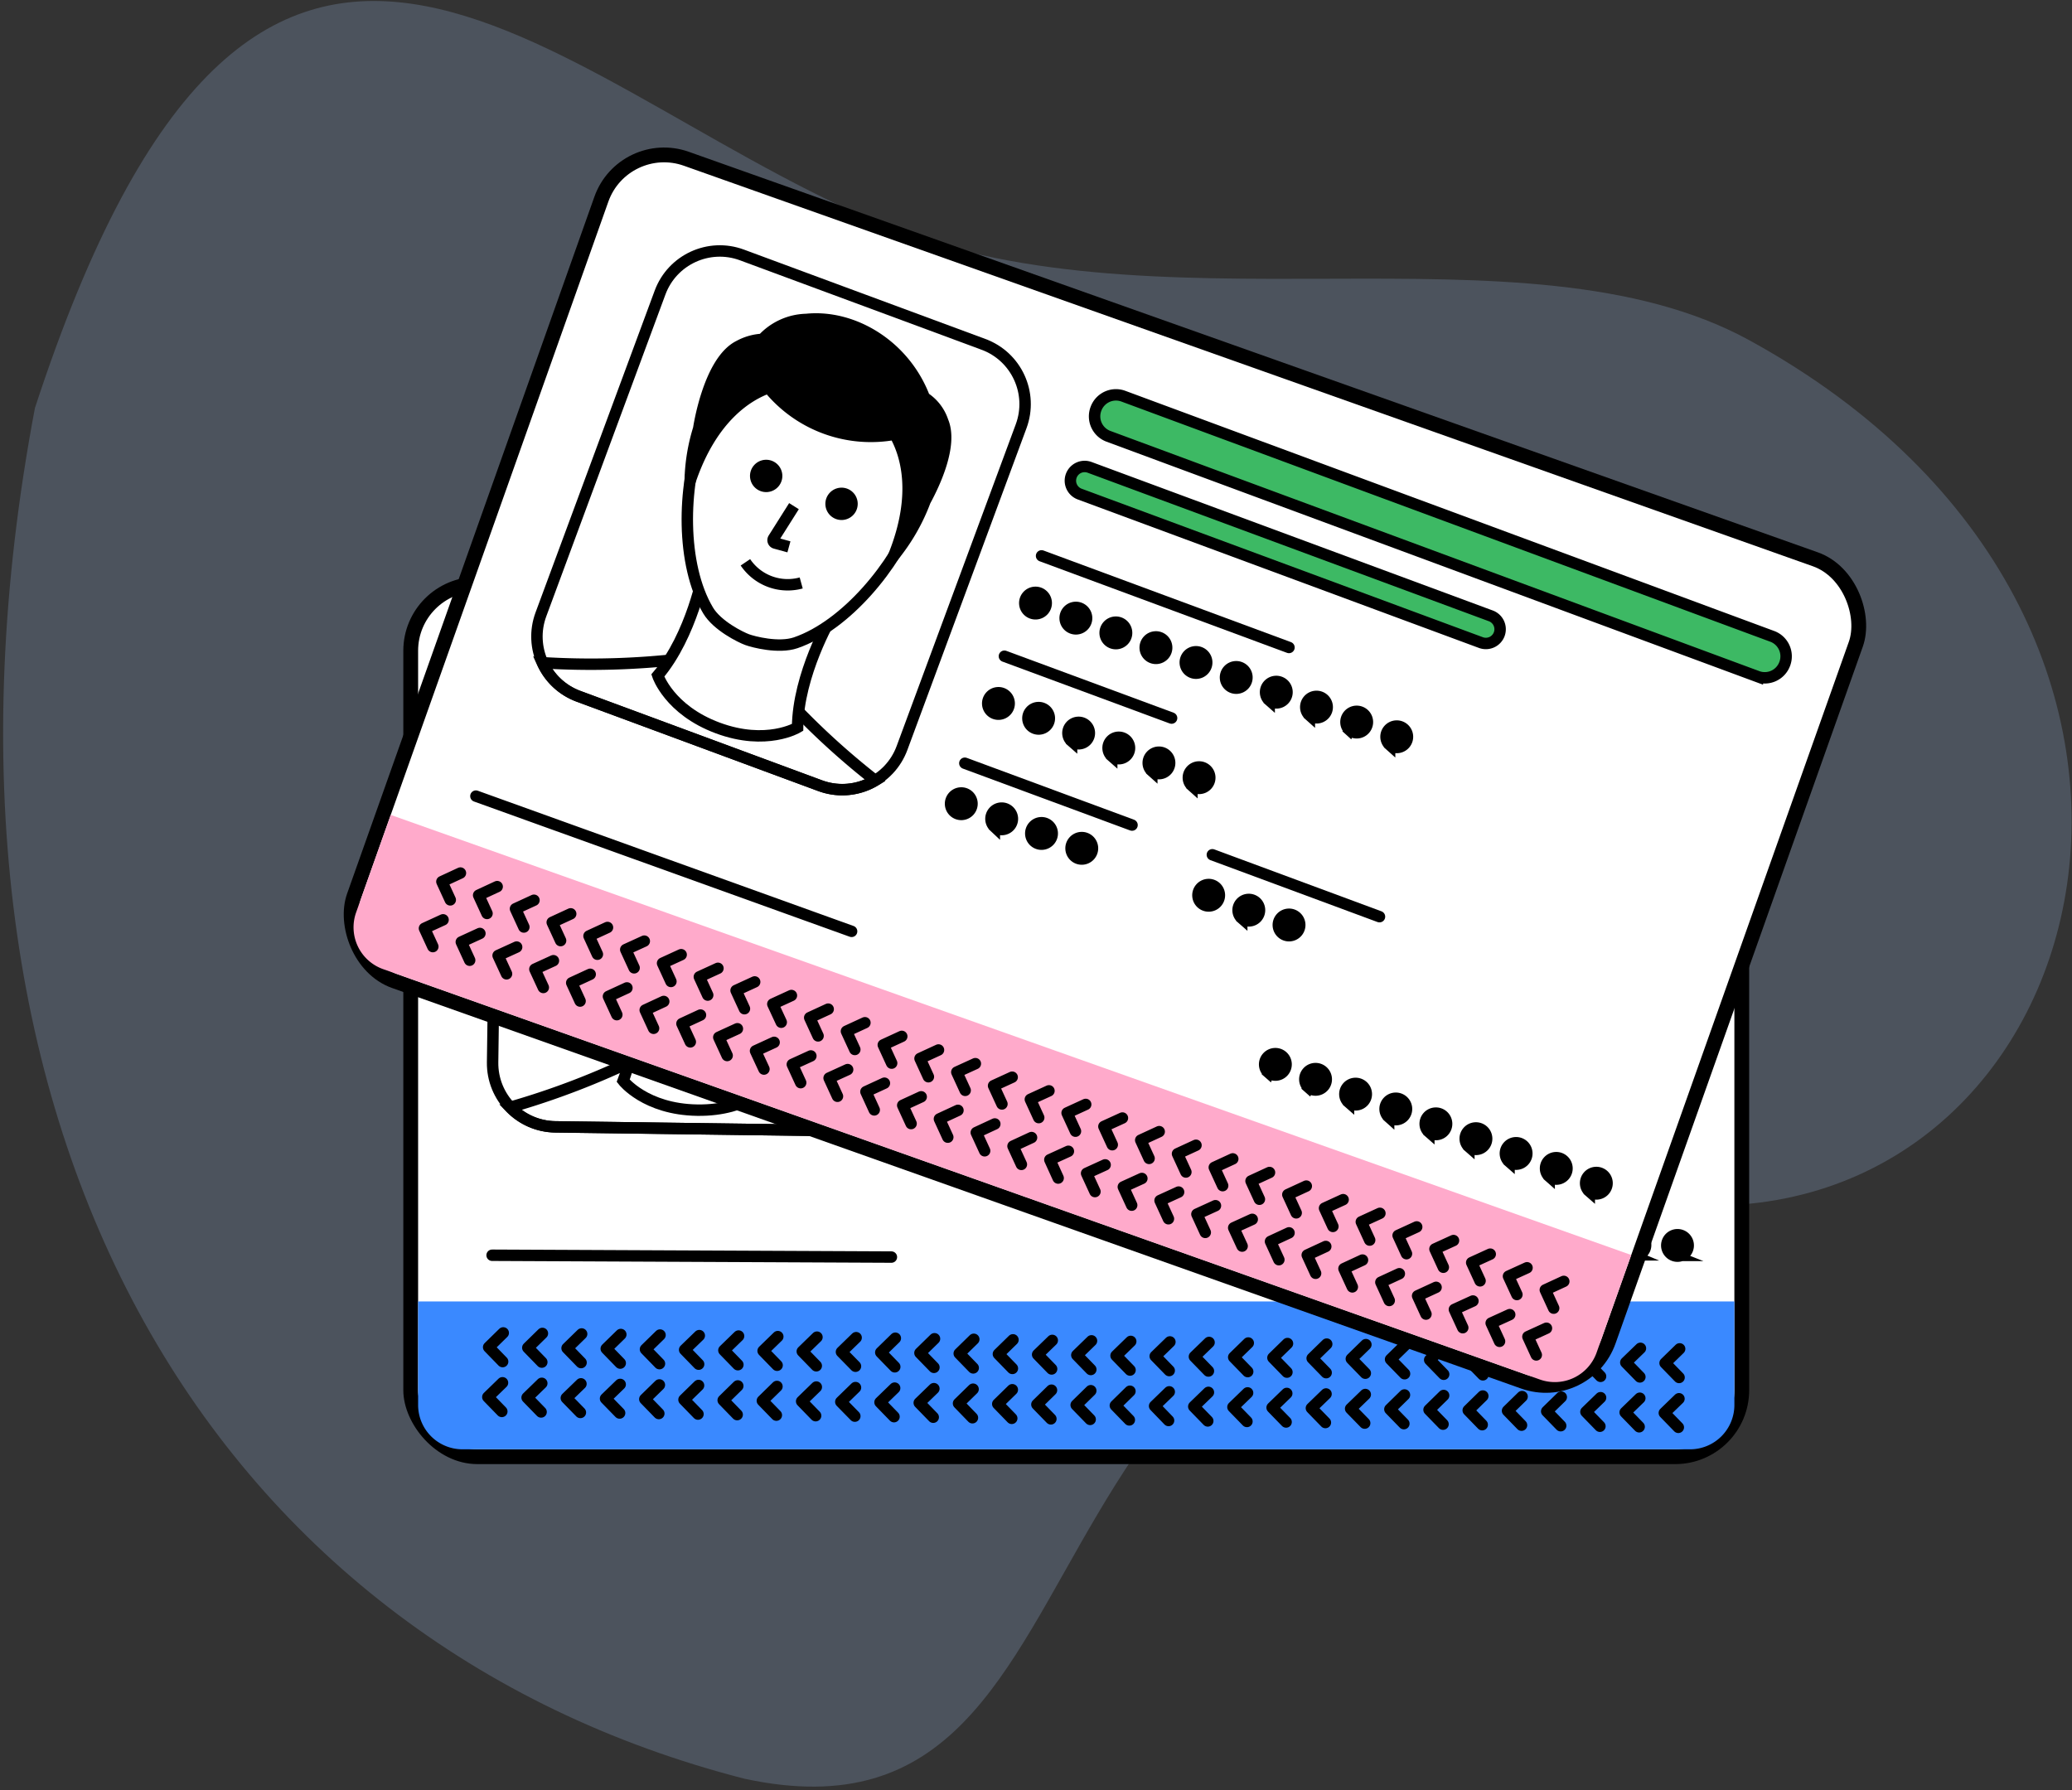
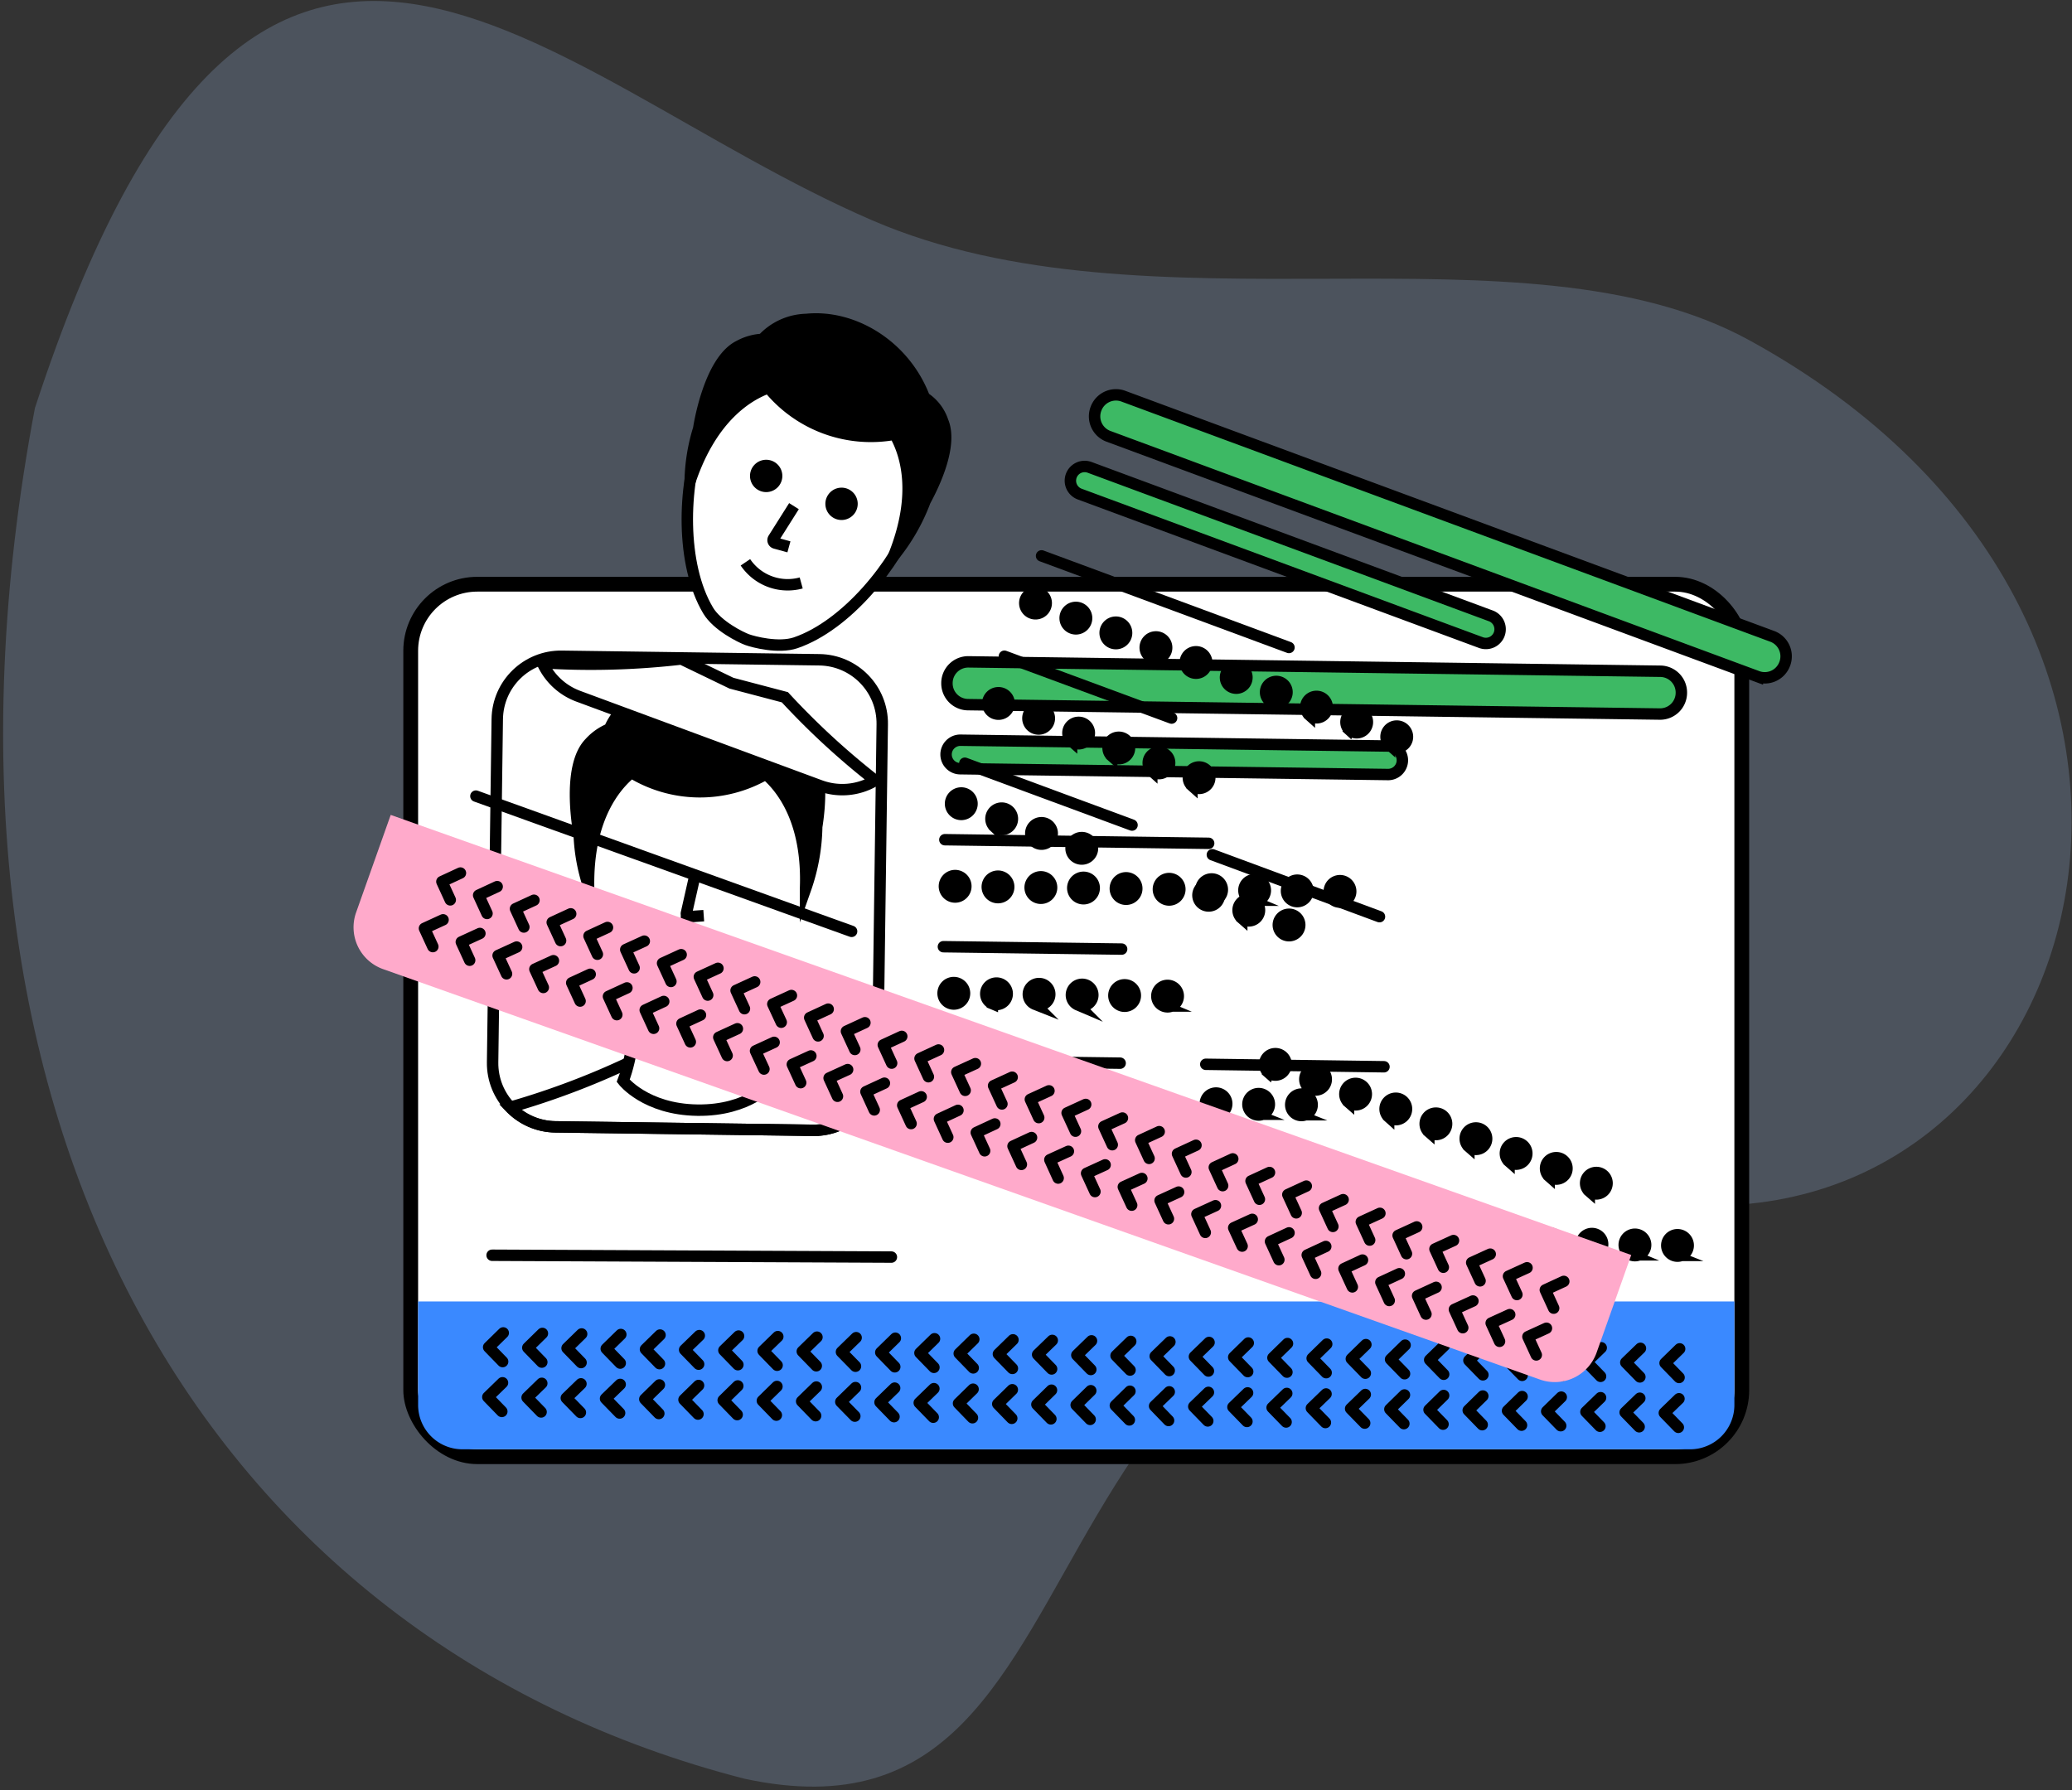
<svg xmlns="http://www.w3.org/2000/svg" width="331" height="286" fill="none">
  <rect width="100%" height="100%" fill="#333333" stroke="none" />
  <path fill="#A3C5F3" d="M139.319 35.194c44.333 19.157 103.962-.633 140.12 19.158 81.69 44.767 56.644 140.872-8.77 138.216-117.851-4.829-85.773 105.818-151.72 91.619C33.406 262.257-16.091 179.8 5.581 65.185 41.251-44 86.119 12.202 139.319 35.195Z" opacity=".22" />
  <rect width="212.637" height="139.396" x="65.611" y="93.339" fill="#fff" stroke="#000" stroke-width="2.363" rx="10.632" />
  <path fill="#3A89FF" d="M66.793 207.927h210.274v16.538a7.087 7.087 0 0 1-7.088 7.088H73.88a7.088 7.088 0 0 1-7.087-7.088v-16.538Z" />
  <path fill="#3DB964" stroke="#000" stroke-miterlimit="10" stroke-width="1.825" d="m265.245 107.243-110.526-1.5a3.398 3.398 0 0 0-3.444 3.351v.043a3.397 3.397 0 0 0 3.351 3.444l110.526 1.5a3.397 3.397 0 0 0 3.444-3.351l.001-.043a3.398 3.398 0 0 0-3.352-3.444Zm-43.471 11.947-68.325-.927a2.28 2.28 0 0 0-2.315 2.246 2.28 2.28 0 0 0 2.253 2.308l68.326.928a2.282 2.282 0 0 0 2.315-2.247 2.282 2.282 0 0 0-2.254-2.308Z" />
  <path stroke="#000" stroke-linecap="round" stroke-miterlimit="10" stroke-width="1.825" d="m150.939 134.158 42.144.575m-42.377 16.52 28.476.38m-28.716 17.844 28.476.381m13.678.181 28.471.394M78.612 200.547l63.789.292" />
  <path fill="#000" stroke="#000" stroke-miterlimit="10" stroke-width="1.825" d="M151.919 143.181a1.713 1.713 0 1 0 1.263-3.184 1.713 1.713 0 0 0-1.263 3.184Zm6.848.097a1.713 1.713 0 1 0 1.263-3.184 1.713 1.713 0 0 0-1.263 3.184Zm6.839.099a1.714 1.714 0 1 0 1.262-3.186 1.714 1.714 0 0 0-1.262 3.186Zm6.82.081a1.713 1.713 0 1 0 1.263-3.184 1.713 1.713 0 0 0-1.263 3.184Zm6.83.095a1.714 1.714 0 1 0 1.261-3.188 1.714 1.714 0 0 0-1.261 3.188Zm6.839.101a1.714 1.714 0 1 0 1.262-3.186 1.714 1.714 0 0 0-1.262 3.186Zm-34.397 16.619a1.714 1.714 0 1 0 1.262-3.186 1.714 1.714 0 0 0-1.262 3.186Zm6.829.083a1.713 1.713 0 1 0 1.263-3.184 1.713 1.713 0 0 0-1.263 3.184Zm6.83.093a1.714 1.714 0 1 0 1.261-3.188 1.714 1.714 0 0 0-1.261 3.188Zm6.839.101a1.714 1.714 0 1 0 1.262-3.186 1.714 1.714 0 0 0-1.262 3.186Zm-20.738 16.804a1.714 1.714 0 1 0 1.262-3.187 1.714 1.714 0 0 0-1.262 3.187Zm6.839.097a1.714 1.714 0 1 0 1.261-3.188 1.714 1.714 0 0 0-1.261 3.188Zm6.829.095a1.714 1.714 0 1 0 1.261-3.188 1.714 1.714 0 0 0-1.261 3.188Zm28.471.38a1.713 1.713 0 1 0 1.263-3.184 1.713 1.713 0 0 0-1.263 3.184Zm6.839.1a1.713 1.713 0 1 0 1.262-3.186 1.713 1.713 0 0 0-1.262 3.186Zm6.839.078a1.713 1.713 0 1 0 1.262-3.186 1.713 1.713 0 0 0-1.262 3.186Zm-35.301-.473a1.713 1.713 0 1 0 1.263-3.185 1.713 1.713 0 0 0-1.263 3.185Zm7.051-16.984a1.713 1.713 0 1 0 1.262-3.186 1.713 1.713 0 0 0-1.262 3.186Zm6.829.081a1.713 1.713 0 1 0 1.263-3.184 1.713 1.713 0 0 0-1.263 3.184Zm7.07-16.993a1.713 1.713 0 1 0 1.262-3.186 1.713 1.713 0 0 0-1.262 3.186Zm6.839.094a1.713 1.713 0 1 0 1.263-3.184 1.713 1.713 0 0 0-1.263 3.184Zm6.838.1a1.713 1.713 0 1 0 1.262-3.186 1.713 1.713 0 0 0-1.262 3.186Zm6.83.08a1.713 1.713 0 1 0 1.263-3.185 1.713 1.713 0 0 0-1.263 3.185Zm-.757 55.818a1.713 1.713 0 1 0 1.262-3.186 1.713 1.713 0 0 0-1.262 3.186Zm6.839.099a1.713 1.713 0 1 0 1.263-3.185 1.713 1.713 0 0 0-1.263 3.185Zm6.829.097a1.714 1.714 0 1 0 1.262-3.187 1.714 1.714 0 0 0-1.262 3.187Zm6.83.078a1.714 1.714 0 1 0 1.262-3.186 1.714 1.714 0 0 0-1.262 3.186Zm6.848.104a1.713 1.713 0 1 0 1.263-3.185 1.713 1.713 0 0 0-1.263 3.185Zm6.82.095a1.713 1.713 0 1 0 1.262-3.186 1.713 1.713 0 0 0-1.262 3.186Zm6.839.08a1.712 1.712 0 1 0 1.264-3.183 1.712 1.712 0 0 0-1.264 3.183Zm6.838.102a1.713 1.713 0 1 0 1.263-3.184 1.713 1.713 0 0 0-1.263 3.184Zm6.83.092a1.713 1.713 0 1 0 1.263-3.185 1.713 1.713 0 0 0-1.263 3.185Z" />
  <path stroke="#000" stroke-linecap="round" stroke-linejoin="round" stroke-width="1.825" d="m80.394 212.955-2.334 2.284 2.237 2.3m6.353-4.501-2.333 2.284 2.237 2.3m6.364-4.499-2.329 2.272 2.237 2.299m6.349-4.486-2.329 2.272 2.237 2.3m6.358-4.484-2.328 2.272 2.237 2.299m6.362-4.48-2.342 2.266 2.237 2.299m6.38-4.494-2.347 2.28 2.238 2.299m6.376-4.491-2.347 2.28 2.237 2.299m6.367-4.491-2.347 2.279 2.237 2.3m6.368-4.496-2.347 2.279 2.242 2.286m6.367-4.478-2.328 2.271 2.237 2.3m6.349-4.486-2.329 2.272 2.237 2.299m6.367-4.483-2.328 2.271 2.237 2.3m6.349-4.486-2.329 2.272 2.237 2.299m6.371-4.48-2.342 2.266 2.238 2.299m6.371-4.494-2.347 2.28 2.237 2.299m6.376-4.489-2.347 2.28 2.237 2.299m6.368-4.496-2.347 2.28 2.237 2.299m6.367-4.494-2.342 2.267 2.237 2.299m6.368-4.478-2.329 2.271 2.237 2.3m6.358-4.486-2.328 2.272 2.237 2.299m6.357-4.483-2.328 2.271 2.237 2.3m6.349-4.486-2.329 2.272 2.237 2.299m6.358-4.488-2.328 2.272 2.237 2.299m6.362-4.494-2.347 2.28 2.237 2.299m6.377-4.487-2.348 2.28 2.238 2.299m6.376-4.496-2.347 2.28 2.237 2.299m6.377-4.493-2.342 2.266 2.237 2.299m6.362-4.48-2.342 2.266 2.237 2.3m6.371-4.478-2.342 2.266 2.251 2.305m6.354-4.484-2.329 2.271 2.237 2.3m-187.955.847-2.347 2.279 2.237 2.3m6.385-4.494-2.347 2.28 2.237 2.299m6.367-4.494-2.341 2.267 2.25 2.305m6.358-4.481-2.341 2.266 2.25 2.305m6.354-4.489-2.329 2.272 2.238 2.299m6.348-4.483-2.328 2.271 2.237 2.3m6.358-4.498-2.334 2.285 2.237 2.3m6.354-4.501-2.334 2.284 2.237 2.3m6.386-4.492-2.347 2.28 2.237 2.3m6.367-4.494-2.347 2.279 2.242 2.287m6.362-4.481-2.341 2.267 2.237 2.299m6.371-4.478-2.342 2.266 2.237 2.3m6.368-4.481-2.329 2.271 2.224 2.294m6.371-4.478-2.328 2.272 2.237 2.299m6.349-4.499-2.334 2.285 2.237 2.299m6.372-4.501-2.334 2.285 2.237 2.299m6.354-4.499-2.333 2.285 2.237 2.3m6.376-4.487-2.342 2.266 2.232 2.313m6.367-4.496-2.341 2.266 2.237 2.3m6.362-4.481-2.342 2.267 2.237 2.299m6.362-4.481-2.342 2.267 2.237 2.299m6.381-4.48-2.342 2.266 2.237 2.3m6.372-4.478-2.342 2.266 2.25 2.305m6.354-4.501-2.334 2.285 2.237 2.3m6.354-4.499-2.334 2.285 2.237 2.299m6.354-4.499-2.333 2.285 2.237 2.299m6.372-4.494-2.328 2.272 2.237 2.299m6.349-4.485-2.329 2.271 2.237 2.3m6.371-4.481-2.341 2.267 2.237 2.299m6.371-4.48-2.342 2.266 2.237 2.299m6.362-4.478-2.341 2.267 2.237 2.299" />
  <path fill="#fff" stroke="#000" stroke-miterlimit="10" stroke-width="1.825" d="M137.898 176.86a121.294 121.294 0 0 1-18.048-7.705l-8.8.736-8.832-.966a125.499 125.499 0 0 1-20.734 7.986 10.188 10.188 0 0 0 7.193 3.127l41.218.546a10.169 10.169 0 0 0 8.003-3.724Z" />
  <path fill="#fff" stroke="#000" stroke-miterlimit="10" stroke-width="1.825" d="m122.549 154.758-10.822-1.217-10.84.926s1.669 10.321-1.334 18.208c0 0 3.549 4.57 11.84 4.691 8.291.122 11.98-4.344 11.98-4.344-2.769-8.008-.824-18.264-.824-18.264Z" />
-   <path fill="#fff" stroke="#000" stroke-miterlimit="10" stroke-width="1.825" d="M111.7 114.983c-10.953-.147-18.248 8.649-18.395 19.602-.115 8.233 3.755 20.132 10.342 25.599 2.196 1.823 6.339 2.297 7.423 2.312 1.085.015 5.251-.345 7.489-2.116 6.717-5.324 10.934-17.167 11.027-25.347.132-10.913-6.933-19.902-17.886-20.05Z" />
  <path fill="#000" stroke="#000" stroke-miterlimit="10" stroke-width="1.825" d="M130.47 132.097c.507-3.177 1.161-9.906-1.592-12.917a7.24 7.24 0 0 0-4.039-2.598c-5.738-6.759-15.121-8.696-21.949-5.458a9.814 9.814 0 0 0-5.524 5.336 8.746 8.746 0 0 0-3.182 2.256c-3.781 3.923-1.658 14.609-1.658 14.609a29.978 29.978 0 0 0 1.498 8.272c-.14-10.806 4.16-15.998 6.835-18.178a21.041 21.041 0 0 0 21.474.263c2.624 2.253 6.787 7.558 6.35 18.35a31.5 31.5 0 0 0 1.787-9.935Z" />
-   <path fill="#000" stroke="#000" stroke-miterlimit="10" stroke-width="1.825" d="M104.594 138.383a1.67 1.67 0 1 0 1.231-3.104 1.67 1.67 0 0 0-1.231 3.104Zm12.837.176a1.67 1.67 0 1 0 1.231-3.106 1.671 1.671 0 0 0-1.231 3.106Z" />
  <path stroke="#000" stroke-miterlimit="10" stroke-width="1.825" d="M106.698 150.948a8.156 8.156 0 0 0 9.503.126m-5.192-11.177-1.344 5.949a.475.475 0 0 0-.004.234.476.476 0 0 0 .298.345.5.5 0 0 0 .233.029l2.229-.161" />
  <path stroke="#000" stroke-miterlimit="10" stroke-width="1.825" d="m130.897 105.41-41.143-.558c-5.622-.076-10.241 4.419-10.317 10.041l-.744 54.82c-.077 5.622 4.419 10.241 10.04 10.317l41.144.559c5.622.076 10.241-4.419 10.317-10.041l.744-54.821c.077-5.621-4.419-10.24-10.041-10.317Z" />
-   <rect width="212.637" height="139.396" x="99.621" y="21.81" fill="#fff" stroke="#000" stroke-width="2.363" rx="10.632" transform="rotate(19.535 99.62 21.81)" />
  <path fill="#FFAACB" d="m62.417 130.196 198.171 70.313-5.53 15.587a7.088 7.088 0 0 1-9.05 4.31L61.197 154.833a7.088 7.088 0 0 1-4.31-9.05l5.53-15.587Z" />
  <path fill="#3DB964" stroke="#000" stroke-miterlimit="10" stroke-width="1.825" d="M283.113 101.668 179.451 63.296a3.398 3.398 0 0 0-4.366 2.007l-.015.04a3.398 3.398 0 0 0 2.007 4.367l103.662 38.372a3.4 3.4 0 0 0 4.367-2.007l.015-.04a3.4 3.4 0 0 0-2.008-4.367Zm-44.963-3.276L174.068 74.67a2.28 2.28 0 0 0-2.933 1.342 2.28 2.28 0 0 0 1.352 2.929l64.082 23.721a2.28 2.28 0 0 0 2.933-1.343 2.28 2.28 0 0 0-1.352-2.928Z" />
  <path stroke="#000" stroke-linecap="round" stroke-miterlimit="10" stroke-width="1.825" d="m166.388 88.811 39.525 14.635m-45.461 1.398 26.709 9.881m-33.03 7.215 26.71 9.88m12.831 4.745 26.7 9.891M76.024 127.194l60.02 21.606" />
  <path fill="#000" stroke="#000" stroke-miterlimit="10" stroke-width="1.825" d="M164.294 97.643a1.714 1.714 0 1 0 2.255-2.582 1.714 1.714 0 0 0-2.255 2.582Zm6.421 2.381a1.714 1.714 0 1 0 2.256-2.58 1.714 1.714 0 0 0-2.256 2.58Zm6.412 2.38a1.714 1.714 0 1 0 2.256-2.581 1.714 1.714 0 0 0-2.256 2.581Zm6.401 2.357a1.714 1.714 0 1 0 2.256-2.581 1.714 1.714 0 0 0-2.256 2.581Zm6.405 2.373a1.712 1.712 0 1 0 2.254-2.58 1.712 1.712 0 1 0-2.254 2.58Zm6.411 2.382a1.713 1.713 0 1 0 2.255-2.579 1.713 1.713 0 0 0-2.255 2.579Zm-37.974 4.161a1.714 1.714 0 1 0 2.256-2.581 1.714 1.714 0 0 0-2.256 2.581Zm6.409 2.362a1.713 1.713 0 1 0 2.255-2.579 1.713 1.713 0 0 0-2.255 2.579Zm6.405 2.371a1.713 1.713 0 1 0 2.255-2.58 1.713 1.713 0 0 0-2.255 2.58Zm6.411 2.382a1.714 1.714 0 1 0 2.256-2.581 1.714 1.714 0 0 0-2.256 2.581Zm-25.163 8.902a1.714 1.714 0 1 0 2.256-2.581 1.714 1.714 0 0 0-2.256 2.581Zm6.413 2.379a1.714 1.714 0 1 0 2.254-2.58 1.714 1.714 0 0 0-2.254 2.58Zm6.404 2.372a1.714 1.714 0 1 0 2.256-2.581 1.714 1.714 0 0 0-2.256 2.581Zm26.706 9.88a1.714 1.714 0 1 0 2.255-2.582 1.714 1.714 0 0 0-2.255 2.582Zm6.412 2.38a1.713 1.713 0 1 0 2.255-2.58 1.713 1.713 0 0 0-2.255 2.58Zm6.419 2.361a1.713 1.713 0 1 0 2.254-2.58 1.713 1.713 0 0 0-2.254 2.58Zm-33.111-12.25a1.713 1.713 0 1 0 2.254-2.58 1.713 1.713 0 0 0-2.254 2.58Zm12.324-13.649a1.713 1.713 0 1 0 2.255-2.579 1.713 1.713 0 0 0-2.255 2.579Zm6.41 2.36a1.713 1.713 0 1 0 2.255-2.579 1.713 1.713 0 0 0-2.255 2.579Zm12.344-13.651a1.714 1.714 0 1 0 2.256-2.581 1.714 1.714 0 0 0-2.256 2.581Zm6.414 2.376a1.713 1.713 0 1 0 2.255-2.579 1.713 1.713 0 0 0-2.255 2.579Zm6.412 2.381a1.714 1.714 0 1 0 2.254-2.582 1.714 1.714 0 0 0-2.254 2.582Zm6.409 2.359a1.713 1.713 0 1 0 2.255-2.579 1.713 1.713 0 0 0-2.255 2.579Zm-19.378 52.352a1.713 1.713 0 1 0 2.256-2.581 1.713 1.713 0 0 0-2.256 2.581Zm6.412 2.38a1.713 1.713 0 1 0 2.254-2.58 1.713 1.713 0 0 0-2.254 2.58Zm6.404 2.375a1.714 1.714 0 1 0 2.255-2.582 1.714 1.714 0 0 0-2.255 2.582Zm6.41 2.357a1.713 1.713 0 1 0 2.255-2.579 1.713 1.713 0 0 0-2.255 2.579Zm6.419 2.388a1.713 1.713 0 1 0 2.255-2.58 1.713 1.713 0 0 0-2.255 2.58Zm6.396 2.37a1.713 1.713 0 1 0 2.255-2.58 1.713 1.713 0 0 0-2.255 2.58Zm6.418 2.363a1.714 1.714 0 1 0 2.255-2.582 1.714 1.714 0 0 0-2.255 2.582Zm6.411 2.382a1.714 1.714 0 1 0 2.256-2.581 1.714 1.714 0 0 0-2.256 2.581Zm6.406 2.371a1.713 1.713 0 1 0 2.255-2.581 1.713 1.713 0 0 0-2.255 2.581Z" />
  <path stroke="#000" stroke-linecap="round" stroke-linejoin="round" stroke-width="1.825" d="m73.555 139.483-2.964 1.373 1.34 2.915m7.493-2.118-2.963 1.373 1.34 2.915m7.5-2.112-2.954 1.362 1.34 2.916m7.483-2.105-2.954 1.362 1.34 2.915m7.49-2.099-2.954 1.362 1.34 2.916m7.494-2.096-2.965 1.353 1.339 2.915m7.516-2.102-2.974 1.364 1.339 2.915m7.512-2.101-2.975 1.364 1.34 2.915m7.502-2.104-2.974 1.364 1.34 2.915m7.503-2.108-2.974 1.364 1.349 2.904m7.499-2.092-2.955 1.362 1.34 2.915m7.483-2.104-2.954 1.362 1.34 2.915m7.499-2.096-2.954 1.362 1.34 2.915m7.483-2.104-2.954 1.362 1.339 2.915m7.503-2.092-2.965 1.353 1.339 2.915m7.508-2.105-2.975 1.364 1.34 2.915m7.511-2.099-2.975 1.364 1.34 2.915m7.504-2.108-2.974 1.364 1.339 2.915m7.503-2.106-2.964 1.353 1.339 2.915m7.498-2.092-2.954 1.362 1.339 2.915m7.492-2.101-2.954 1.362 1.34 2.915m7.491-2.099-2.954 1.362 1.339 2.915m7.483-2.104-2.954 1.362 1.34 2.915m7.492-2.104-2.954 1.363 1.34 2.915m7.498-2.109-2.974 1.364 1.339 2.915m7.51-2.096-2.974 1.364 1.339 2.915m7.513-2.105-2.974 1.363 1.339 2.915m7.513-2.103-2.965 1.353 1.339 2.915m7.494-2.095-2.965 1.353 1.34 2.915m7.502-2.089-2.965 1.352 1.35 2.925m7.488-2.102-2.954 1.363 1.339 2.915M70.78 146.957l-2.975 1.364 1.34 2.915m7.52-2.1-2.974 1.364 1.34 2.915m7.503-2.106-2.965 1.353 1.35 2.924m7.491-2.097-2.965 1.353 1.35 2.925m7.489-2.106-2.954 1.362 1.34 2.916m7.482-2.103-2.954 1.362 1.34 2.915m7.495-2.112-2.963 1.373 1.339 2.915m7.493-2.117-2.963 1.373 1.339 2.915m7.52-2.098-2.974 1.364 1.339 2.915m7.504-2.106-2.974 1.364 1.348 2.904m7.494-2.095-2.964 1.353 1.339 2.915m7.502-2.09-2.965 1.353 1.34 2.915m7.498-2.094-2.954 1.362 1.329 2.906m7.502-2.09-2.954 1.362 1.339 2.915m7.488-2.117-2.963 1.373 1.339 2.915m7.511-2.112-2.963 1.374 1.339 2.915m7.492-2.116-2.963 1.373 1.339 2.915m7.51-2.096-2.965 1.353 1.33 2.926m7.505-2.108-2.965 1.353 1.339 2.915m7.494-2.095-2.965 1.352 1.339 2.916m7.495-2.096-2.965 1.353 1.339 2.915m7.512-2.089-2.965 1.353 1.339 2.915m7.502-2.089-2.965 1.353 1.351 2.924m7.492-2.117-2.963 1.373 1.339 2.916m7.493-2.116-2.964 1.373 1.34 2.915m7.492-2.115-2.963 1.373 1.339 2.915m7.509-2.105-2.954 1.363 1.339 2.915m7.483-2.105-2.954 1.363 1.34 2.915m7.503-2.093-2.965 1.353 1.339 2.915m7.503-2.091-2.965 1.352 1.339 2.916m7.494-2.094-2.965 1.353 1.339 2.915" />
  <path fill="#fff" stroke="#000" stroke-miterlimit="10" stroke-width="1.825" d="M139.818 124.695a121.289 121.289 0 0 1-14.433-13.297l-8.539-2.248-8.001-3.864a125.618 125.618 0 0 1-22.21.593 10.192 10.192 0 0 0 5.733 5.352l38.663 14.298a10.187 10.187 0 0 0 8.787-.834Z" />
-   <path fill="#fff" stroke="#000" stroke-miterlimit="10" stroke-width="1.825" d="m132.743 98.732-9.791-4.765-10.527-2.753s-1.878 10.285-7.345 16.714c0 0 1.817 5.494 9.589 8.381 7.773 2.887 12.744-.088 12.744-.088.068-8.474 5.33-17.49 5.33-17.49Z" />
  <path fill="#fff" stroke="#000" stroke-miterlimit="10" stroke-width="1.825" d="M135.819 57.62c-10.273-3.802-20.089 2.049-23.891 12.322-2.86 7.72-3.193 20.229 1.187 27.584 1.46 2.451 5.206 4.284 6.223 4.661 1.017.377 5.064 1.43 7.765.51 8.111-2.772 16.045-12.523 18.868-20.2 3.774-10.242.121-21.076-10.152-24.878Z" />
  <path fill="#000" stroke="#000" stroke-miterlimit="10" stroke-width="1.825" d="M147.786 80.025c1.54-2.826 4.406-8.948 2.818-12.706a7.237 7.237 0 0 0-2.937-3.8c-3.147-8.287-11.343-13.25-18.86-12.482a9.807 9.807 0 0 0-6.991 3.182 8.736 8.736 0 0 0-3.753 1.062c-4.876 2.432-6.447 13.213-6.447 13.213a29.996 29.996 0 0 0-1.355 8.297c3.481-10.231 9.269-13.686 12.52-14.846a21.05 21.05 0 0 0 20.15 7.428c1.719 3 3.869 9.393-.152 19.417a31.515 31.515 0 0 0 5.007-8.765Z" />
  <path fill="#000" stroke="#000" stroke-miterlimit="10" stroke-width="1.825" d="M121.297 77.296a1.67 1.67 0 1 0 2.199-2.515 1.67 1.67 0 0 0-2.199 2.515Zm12.04 4.458a1.67 1.67 0 1 0 2.199-2.515 1.67 1.67 0 0 0-2.199 2.515Z" />
  <path stroke="#000" stroke-miterlimit="10" stroke-width="1.825" d="M119.079 89.841a8.15 8.15 0 0 0 8.913 3.296m-1.156-12.269-3.255 5.157a.487.487 0 0 0 .293.75l2.155.593" />
-   <path stroke="#000" stroke-miterlimit="10" stroke-width="1.825" d="m157.113 55.017-38.589-14.284c-5.273-1.952-11.129.74-13.081 6.013L86.411 98.162c-1.952 5.272.74 11.129 6.013 13.08l38.588 14.285c5.273 1.951 11.129-.741 13.081-6.013l19.032-51.416c1.952-5.273-.74-11.13-6.012-13.08Z" />
</svg>